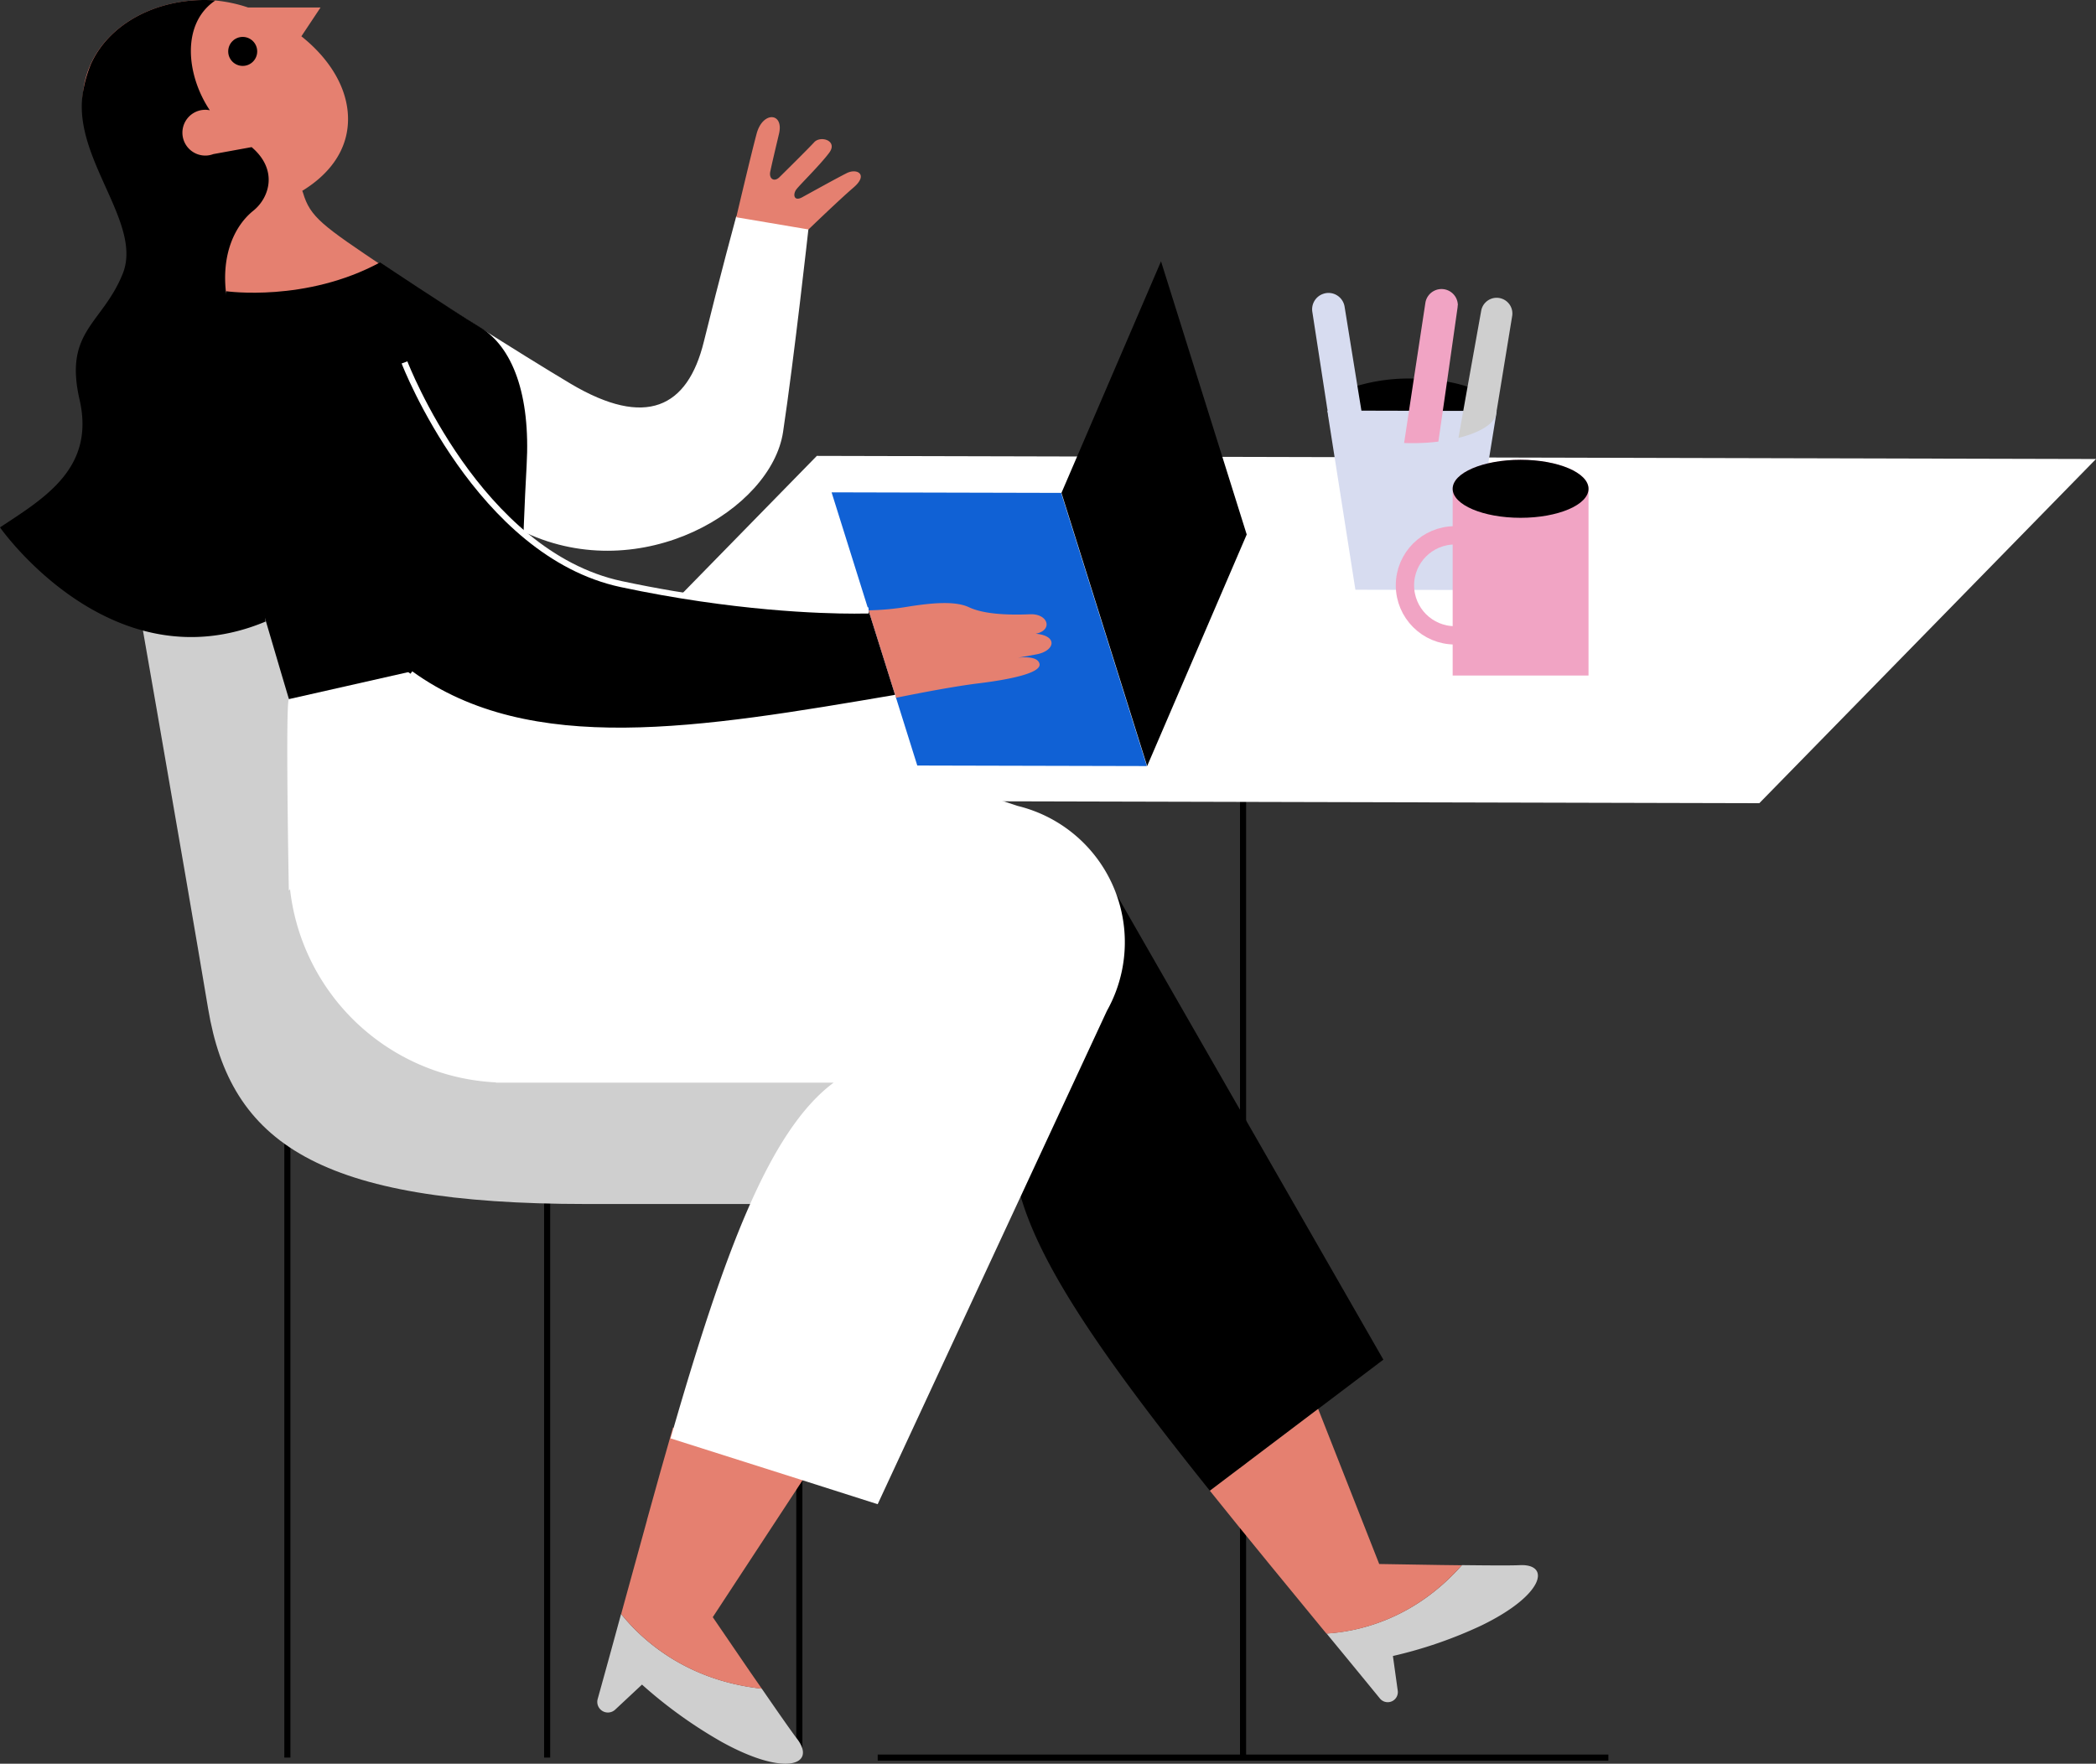
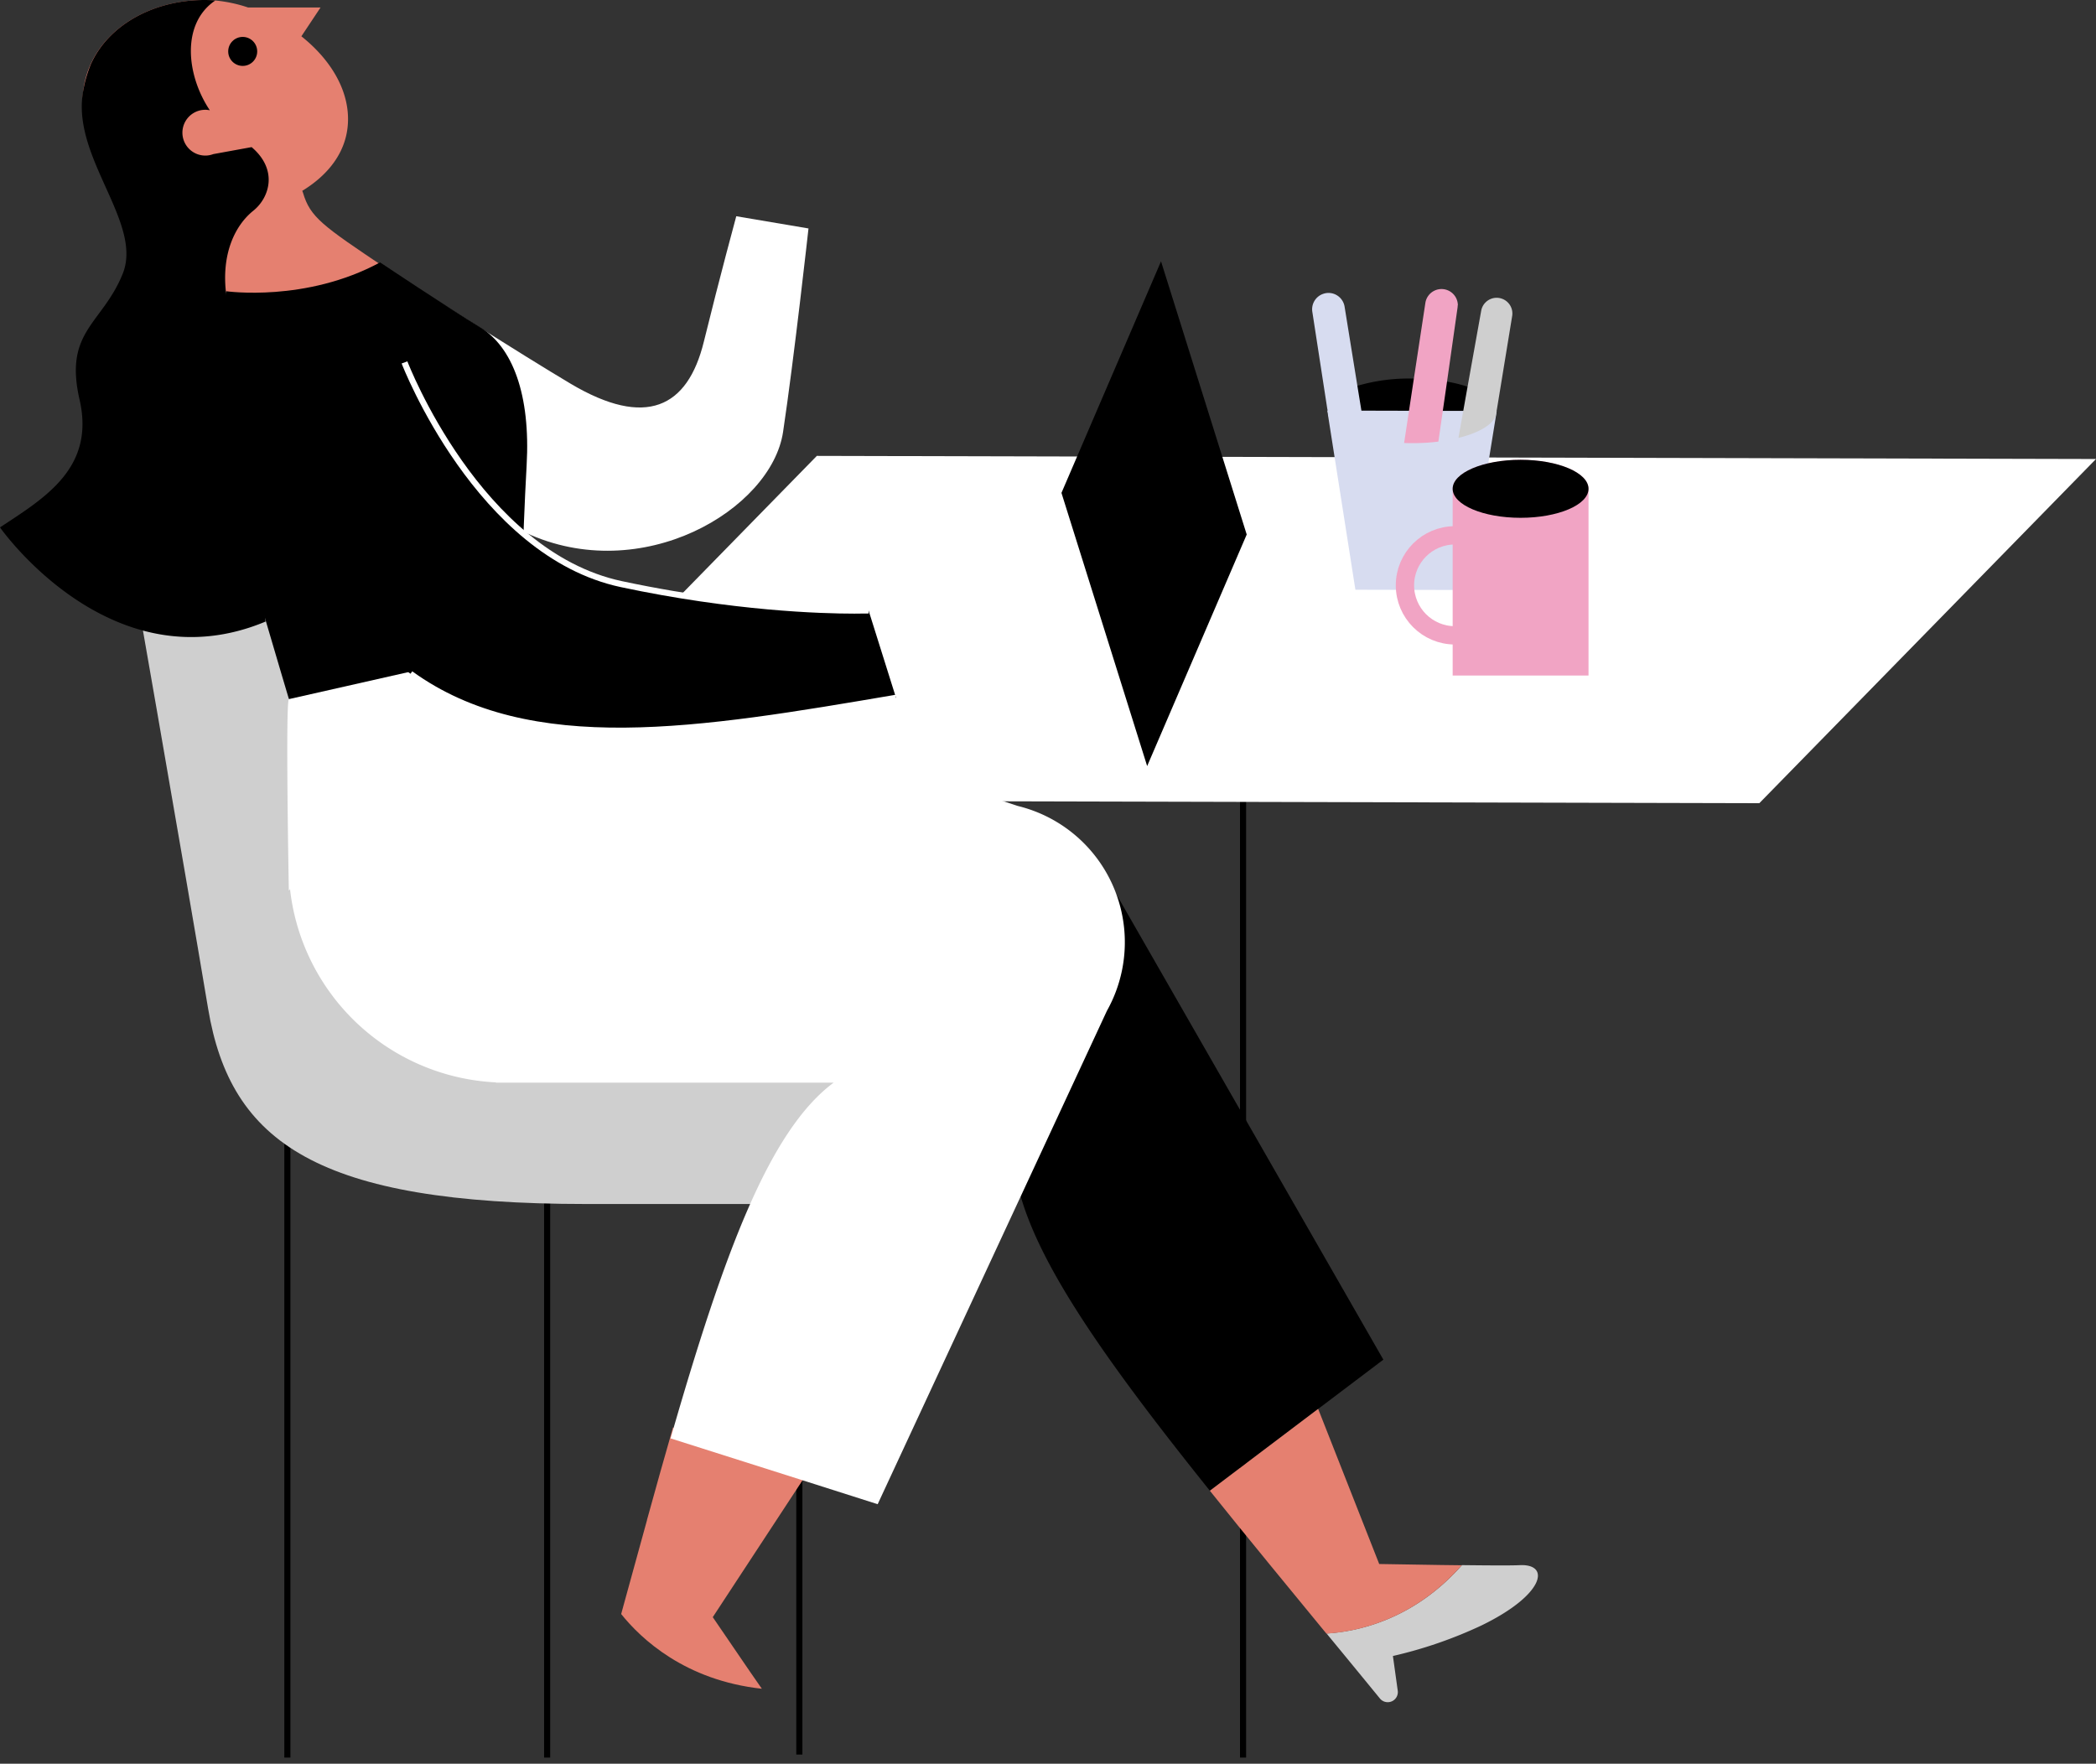
<svg xmlns="http://www.w3.org/2000/svg" viewBox="0 0 686.56 577.71">
  <rect x="0" y="0" width="686.56" height="577.71" fill="#333333" stroke="none" />
  <defs>
    <style>.cls-1{fill:#e58070}.cls-2{fill:#fff}.cls-3{fill:#cfcfcf}.cls-5{fill:#d7dcf0}.cls-6{fill:#f1a4c4}</style>
  </defs>
  <g id="Paleta">
    <path class="cls-1" d="M126.62 88c-21.07-14.13-25-16.82-27.38-24.89s-33.07 2.82-33.07 2.82l8.29 31.48s36.74 2.36 49.8-9.41" />
    <path class="cls-2" d="M133.24 92.22s38.31 24.36 53.76 33.52c24.5 14.5 38.21 7.89 43.54-13.78s10.63-41.13 10.63-41.13l23.66 4s-4.72 42.66-8.33 66.66c-3.84 25.51-46.33 50.67-84.33 33s-38.93-82.27-38.93-82.27z" />
-     <path d="M287.5 574.71h239.33v2H287.5z" />
    <path d="M406.17 262.04h2v313.67h-2zM178.22 379.11h2v196.6h-2zM260.83 378.11h2v196.6h-2zM93.13 367.74h2v207.97h-2z" />
    <path class="cls-3" d="M40.17 168.38s20.66 118 28 162 36 64 124 64H293.5V305h-106c-34 0-41.33-8-46.67-42.33s-15-94.08-15-94.08z" />
    <path d="M359.45 282.66a46 46 0 0 1 5 8.13l88.68 154.57-21.34 16.13-35.49 26.81c-39.11-48.82-63.43-84.06-64.34-110.42z" />
    <path class="cls-3" d="M485.26 532.43a143.16 143.16 0 0 1-29 10l1.58 11.36a3.31 3.31 0 0 1-5.84 2.56q-9-11-17.48-21.29c9.84-.59 28.39-4.31 44.35-22.39 9.15.1 16.4.15 19.11 0 10.02-.35 7.76 9.83-12.72 19.76z" />
    <path class="cls-1" d="M472.17 512.63l6.66.08c-16 18.08-34.51 21.8-44.35 22.39l-2.09-2.54q-8.88-10.8-17.16-20.91l-.06-.08q-9.92-12.1-18.87-23.27l35.47-26.81 20 50.81z" />
-     <path class="cls-3" d="M236.5 570.63a150.77 150.77 0 0 1-26.21-18.83l-8.78 8.2a3.48 3.48 0 0 1-5.74-3.46q4-14.37 7.67-27.89c6.47 8.08 20.9 21.73 46.08 24.47 5.45 7.91 9.81 14.16 11.55 16.42 6.48 8.46-3.64 12.64-24.57 1.09z" />
    <path class="cls-1" d="M245.55 547.4c1.36 2 2.7 3.93 4 5.76-25.18-2.74-39.61-16.39-46.08-24.47.3-1.12.61-2.23.91-3.33q3.9-14.16 7.54-27.39v-.09q4.37-15.86 8.52-30.29l44.48 14.18-31.45 47.94c4.06 5.95 8.23 12.06 12.08 17.69z" />
    <path class="cls-2" d="M333.38 264L196.6 218.81a70.87 70.87 0 0 0-16.77-5.55h-.05a72.18 72.18 0 0 0-13.78-1.35c-1.65 0-3.28.08-4.9.19h-67l.51 17c-1.14 1 0 62.61 0 62.61l.44-.47v.47a71.36 71.36 0 0 0 67.38 62.83v.09h110.63c-21.19 15.78-36 56.09-53.41 116.52L262 484.59l25.49 8.12 75.09-161.61a45.94 45.94 0 0 0-29.2-67.1z" />
    <path class="cls-2" d="M686.56 150.35l-419-1.02-110.28 112.73 419 1.03 110.28-112.74z" />
-     <path fill="#1061d5" d="M375.66 250.93l-75.2-.18-28.07-89.48 75.2.18 28.07 89.48z" />
    <path d="M408.37 175.08l-32.61 75.85-28.07-89.48L380.3 85.6l28.07 89.48zM94.64 229s-16.47-55.21-19.81-68.6-3.66-25.21-2.33-44.4 1.67-20.6 1.67-20.6 26 3.71 50.33-9.45c0 0 22.24 14.85 32.79 21.27s16.54 21.94 15.21 45.24-2.17 59.42-2.17 59.42z" />
    <path d="M132.5 118.71s23.67 62.51 71 72.59 81 8.62 81 8.62l9 28.65c-67.33 11.47-120.82 19.81-159-7.86a264.82 264.82 0 0 1-22.45-18" />
    <path class="cls-1" d="M114 39c0 15.83-14.76 26-31 30a66.6 66.6 0 0 1-16 2c-21 0-40-16-40-37a32.54 32.54 0 0 1 .64-6.49.36.36 0 0 0 0-.1 30 30 0 0 1 2-6.27C35.66 7.83 50.75 0 67 0c1.15 0 2.32.05 3.5.16a47.69 47.69 0 0 1 10.75 2.29H105l-6.28 9.44C107.67 19 114 28.63 114 39z" />
    <circle cx="79.5" cy="16.84" r="4.75" />
    <path d="M83 69c5.19-4.17 8.25-13.3-.58-20.81l-12.56 2.29a7.33 7.33 0 0 1-2.61.48 7.5 7.5 0 0 1 0-15 7.21 7.21 0 0 1 1.48.16C61 24.59 59.31 7.71 70.53.16 69.35.05 68.18 0 67 0 50.75 0 35.66 7.83 29.71 21.14a46.66 46.66 0 0 0-2 6.27.36.36 0 0 1 0 .1c-.26 1.12-.48 2.24-.64 3.37C24 52.21 46.86 73.21 40.18 89.71S20.89 108.4 26.06 130.9 14.5 163.16 0 172.75c0 0 36.37 52.05 87 30.84L74.17 97c-1.92-13.79 2.9-23.26 8.83-28z" />
-     <path class="cls-1" d="M241.17 71.16s4.66-19.84 6.66-27.34 9-7 7.34 0-2.36 10-2.86 12.38 1.28 3.53 3 1.84 9.34-9.22 11.41-11.47 7.87-.5 4.87 3.5-9.47 10.32-10.71 11.93-.88 4.12 1.87 2.62 11.25-6.23 14.63-7.92 7.12.5 2.24 4.69-14.79 13.77-14.79 13.77zM284.51 199.92a87.5 87.5 0 0 0 12.93-1.21c8-1.28 15.5-1.9 19.94.19 5.31 2.5 14 2.56 20 2.31s7.62 5.25 1.87 6.38c7.37.62 6.37 5.62.25 6.75l-6.12 1.12s6.49-1 7.12 2-9.75 5.13-20 6.38-27 4.73-27 4.73z" />
    <path d="M490.27 134.61a4 4 0 0 1-.31 1.55c-1.17 3-5.7 5.64-12.09 7.25h-.14a49.29 49.29 0 0 1-6.63 1.22 67.73 67.73 0 0 1-8.61.5c-.88 0-1.75 0-2.61-.05a61.22 61.22 0 0 1-12.49-1.69c-6.41-1.61-11-4.21-12.27-7.22a4.27 4.27 0 0 1-.36-1.71 3.17 3.17 0 0 1 0-.44c.34-3.08 4.09-5.8 9.85-7.64a59.75 59.75 0 0 1 17.93-2.38h.54a65.65 65.65 0 0 1 10.87 1 46.63 46.63 0 0 1 6.8 1.68h.13c5.6 1.9 9.19 4.64 9.38 7.71a2.26 2.26 0 0 1 .01.22z" />
    <path class="cls-5" d="M480.77 193.26l-36.8-.09-9.21-58.69 55.51.14-9.5 58.64z" />
    <path class="cls-3" d="M495.32 103.53l-5.05 30.88-.3 1.81c-1.17 3-5.71 5.58-12.1 7.19h-.14l3-16.84 4.45-24.8a5.15 5.15 0 0 1 5.05-4.23 4.81 4.81 0 0 1 .83.07 5.14 5.14 0 0 1 4.26 5.92z" />
    <path class="cls-5" d="M447.39 143.41c-6.41-1.61-11-4.21-12.27-7.22l-.34-2.15-4.92-31.92a5.34 5.34 0 0 1 3.72-5.92 5.17 5.17 0 0 1 1.59-.25 5.35 5.35 0 0 1 5.26 4.5l4.2 26z" />
    <path class="cls-6" d="M477.48 100a6.64 6.64 0 0 1-.05.77L474 124.91l-2.85 19.74a67.73 67.73 0 0 1-8.61.5c-.88 0-1.75 0-2.61-.05l3.2-21.14 3.76-24.73a5.35 5.35 0 0 1 10.64.8z" />
    <path class="cls-2" d="M202.86 240.37c-26.33 0-49.61-4.84-69-18.85l1.18-1.62c38.71 28 94.1 18.61 158.24 7.69l.34 2c-32.84 5.57-63.44 10.78-90.76 10.78zM279.9 201c-10.86 0-39.75-.85-76.61-8.7-47.29-10.1-71.49-72.61-71.73-73.24l1.88-.7c.23.62 24 62.11 70.27 72 46.67 9.94 80.42 8.61 80.76 8.6l.08 2c-.07-.04-1.69.04-4.65.04z" />
    <path class="cls-6" d="M520.33 160.11v61.17h-44.5v-61.17c0-5.25 10-9.5 22.25-9.5s22.25 4.25 22.25 9.5z" />
    <ellipse cx="498.08" cy="160.11" rx="22.25" ry="9.5" />
    <circle cx="476.58" cy="191.73" r="16.38" fill="none" stroke="#f1a4c4" stroke-miterlimit="10" stroke-width="6" />
  </g>
</svg>